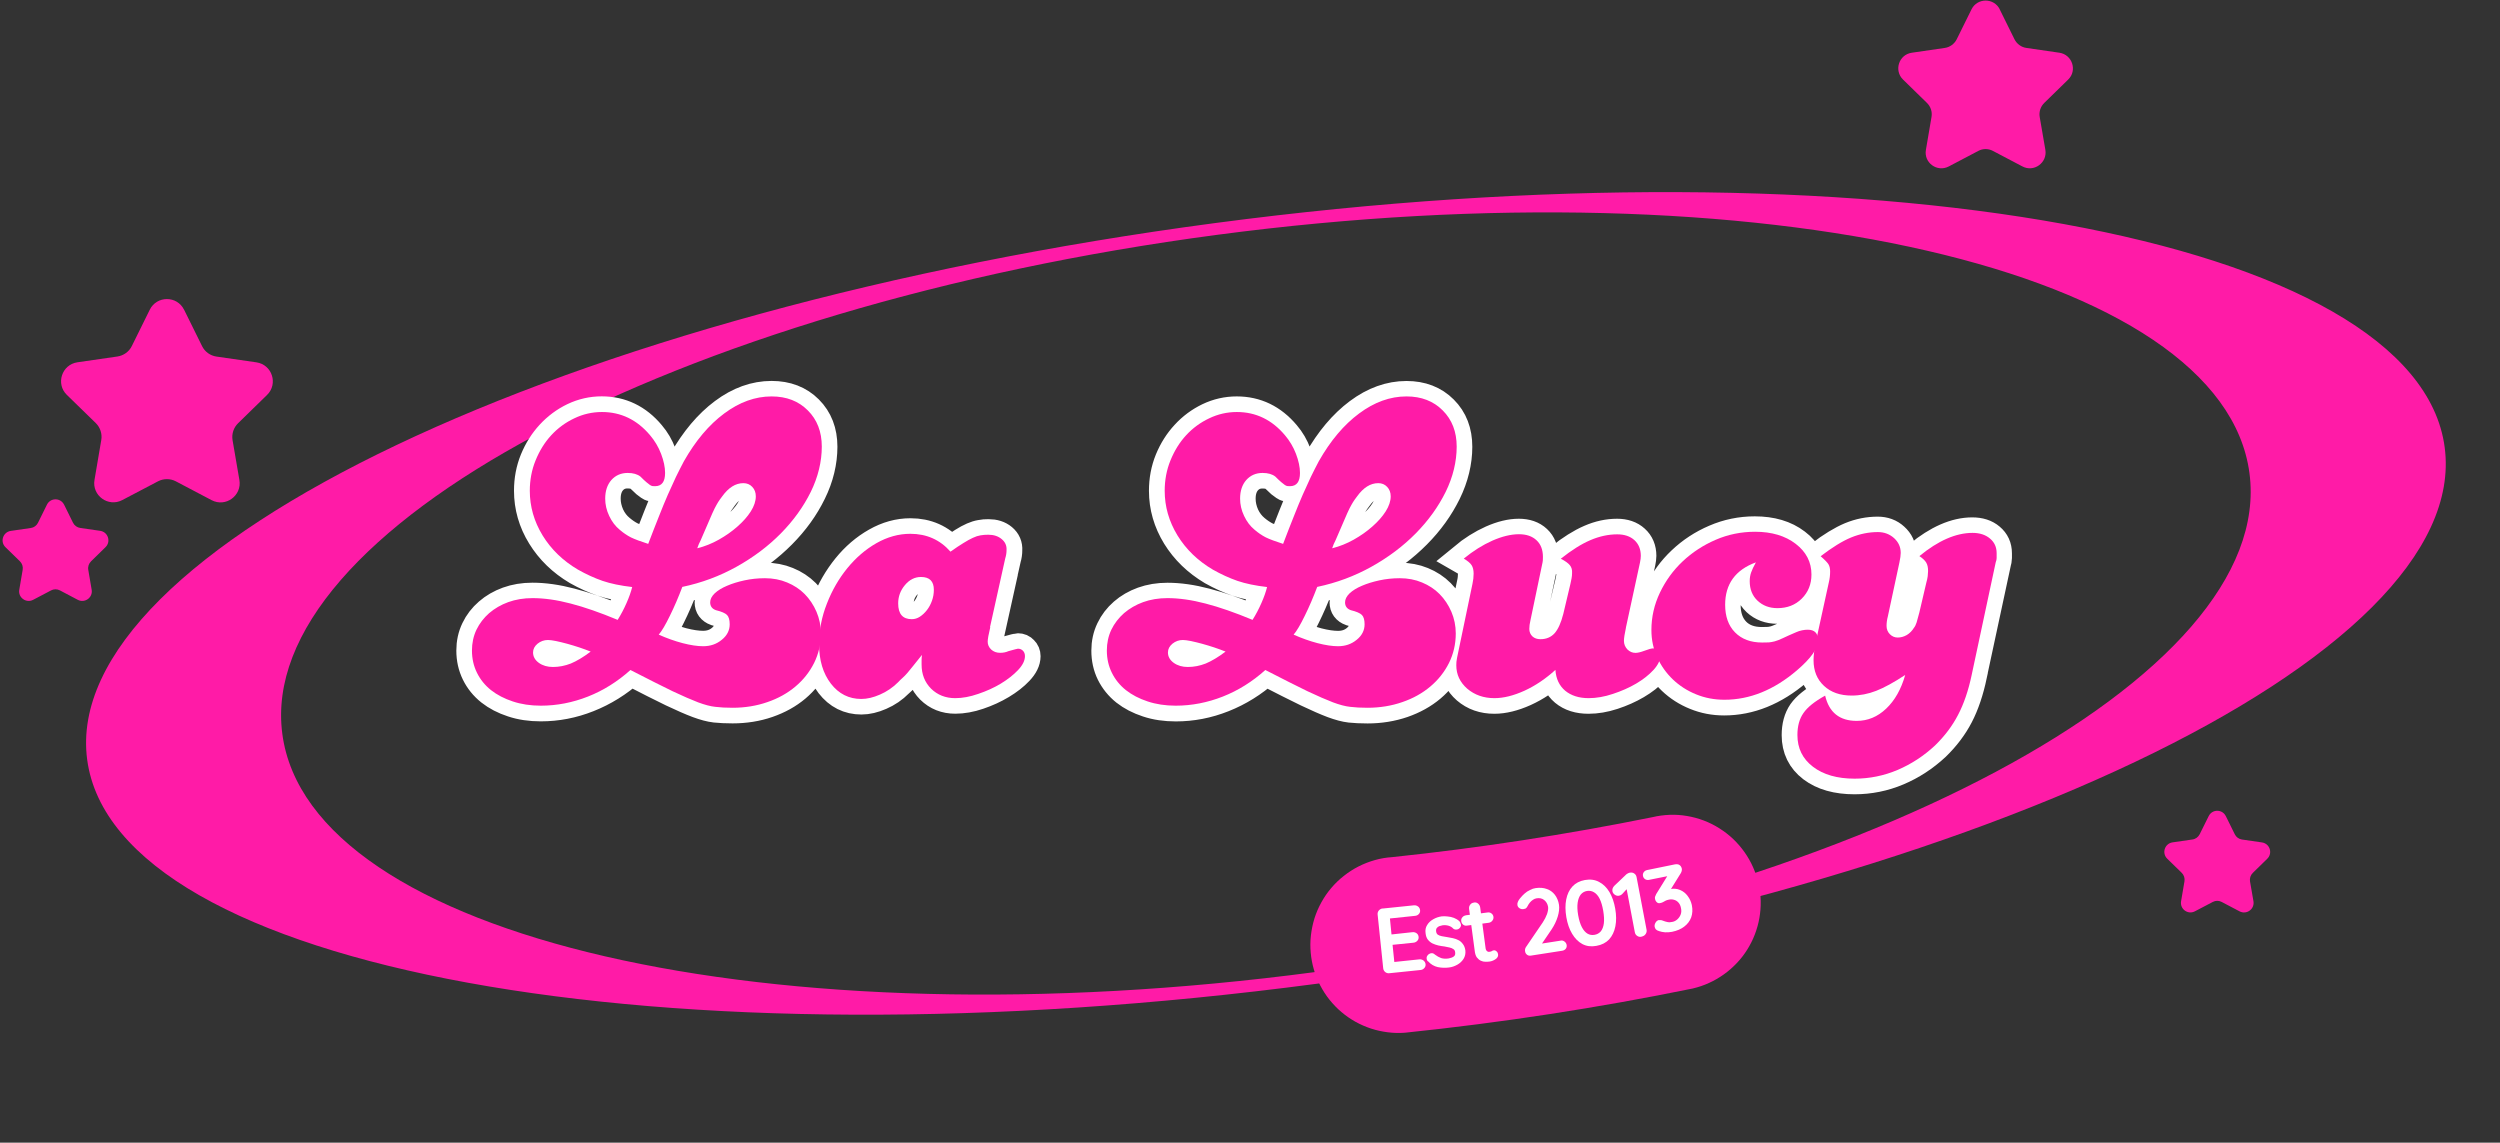
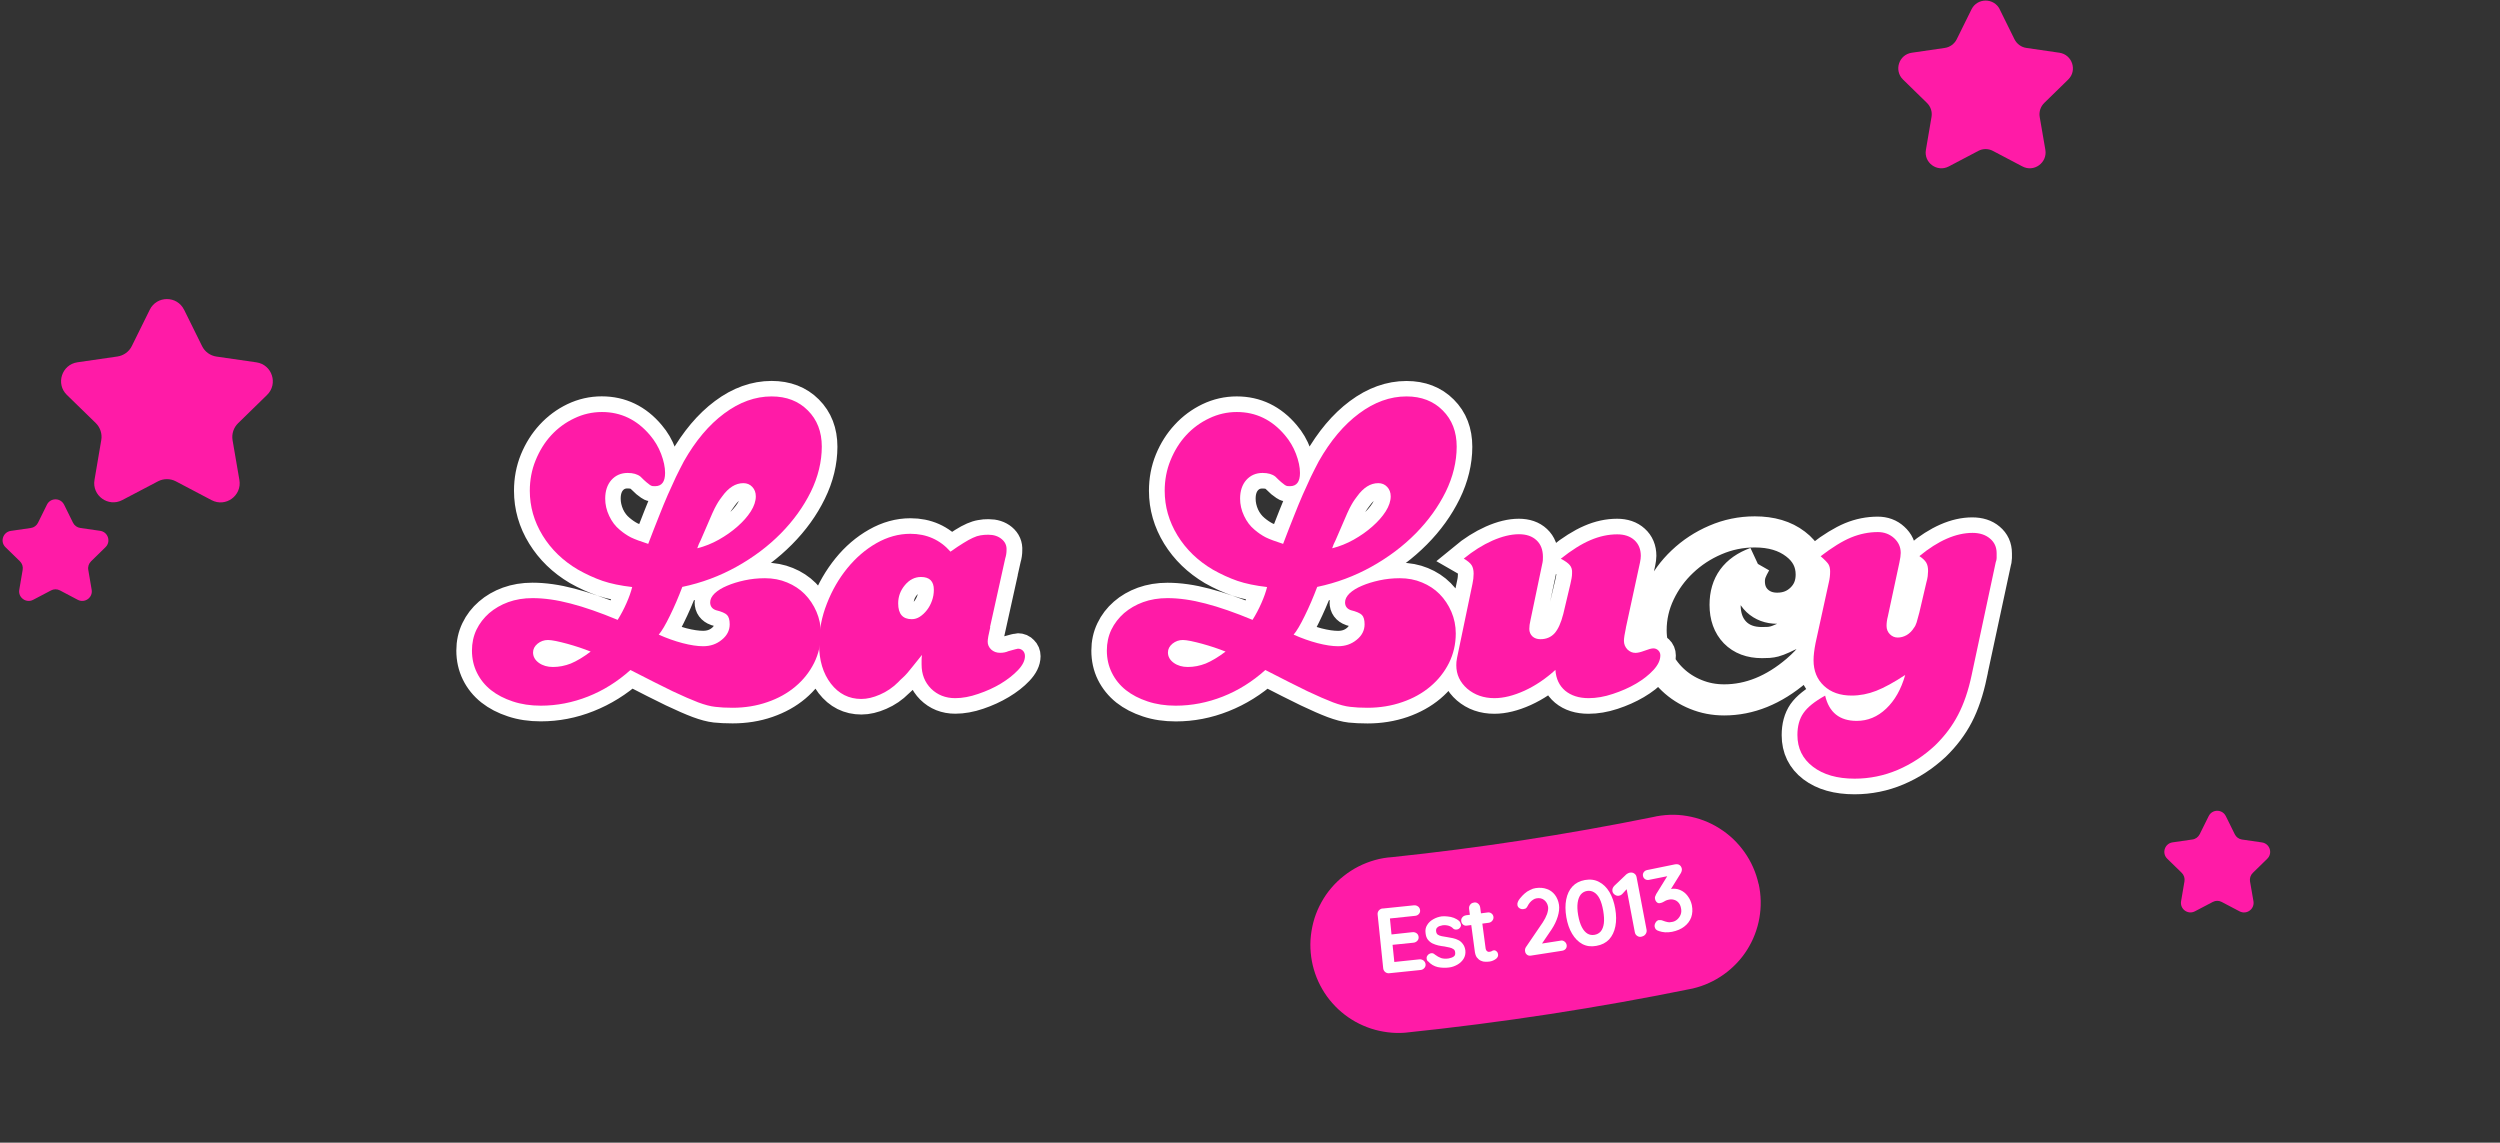
<svg xmlns="http://www.w3.org/2000/svg" viewBox="0 0 405.82 185.49" data-sanitized-data-name="Layer 1" data-name="Layer 1" id="Layer_1">
  <rect x="0" y="0" width="405.82" height="185.49" fill="#333333" stroke="none" />
  <defs>
    <style>
      .cls-1 {
        fill: #fff;
      }

      .cls-2 {
        clip-path: url(#clippath-2);
      }

      .cls-3 {
        stroke: #fff;
        stroke-miterlimit: 5.05;
        stroke-width: 5.05px;
      }

      .cls-3, .cls-4 {
        fill: none;
      }

      .cls-5 {
        clip-path: url(#clippath-6);
      }

      .cls-6 {
        clip-path: url(#clippath-1);
      }

      .cls-7 {
        clip-path: url(#clippath-4);
      }

      .cls-8 {
        clip-path: url(#clippath);
      }

      .cls-9 {
        clip-path: url(#clippath-3);
      }

      .cls-10 {
        fill: #ff1ba7;
      }

      .cls-11 {
        clip-path: url(#clippath-5);
      }
    </style>
    <clipPath id="clippath">
      <rect height="134.67" width="384" y="30.67" x="13.33" class="cls-4" />
    </clipPath>
    <clipPath id="clippath-1">
      <rect transform="translate(-11.11 27.88) rotate(-7.55)" height="125" width="387" y="35.62" x="12.29" class="cls-4" />
    </clipPath>
    <clipPath id="clippath-2">
      <rect transform="translate(-11.11 27.88) rotate(-7.55)" height="125" width="387" y="35.62" x="12.29" class="cls-4" />
    </clipPath>
    <clipPath id="clippath-3">
      <rect height="33.96" width="35.68" y="48" x="9.33" class="cls-4" />
    </clipPath>
    <clipPath id="clippath-4">
      <rect height="17" width="17.97" y="80.74" class="cls-4" />
    </clipPath>
    <clipPath id="clippath-5">
      <rect height="27.6" width="29.33" x="308" class="cls-4" />
    </clipPath>
    <clipPath id="clippath-6">
      <rect height="17" width="18" y="131.33" x="350.89" class="cls-4" />
    </clipPath>
  </defs>
  <g class="cls-8">
    <g class="cls-6">
      <g class="cls-2">
-         <path d="M197.31,36.2C91.64,50.2,9.64,89.22,14.15,123.3s93.85,50.4,199.53,36.4,187.68-53.02,183.16-87.1c-4.52-34.08-93.85-50.4-199.53-36.4Zm16.11,121.6c-88.18,11.69-163.21-5.64-167.59-38.66-4.38-33.03,63.55-69.33,151.73-81.02,88.18-11.68,163.21,5.64,167.59,38.67,4.38,33.03-63.56,69.29-151.74,80.97v.04Z" class="cls-10" />
-       </g>
+         </g>
    </g>
  </g>
  <path d="M105.25,88.26c.63-1.66,1.19-3.14,1.71-4.44,.52-1.3,.99-2.47,1.45-3.5,.45-1.03,.89-1.98,1.31-2.86,.43-.88,.87-1.74,1.32-2.6,1.89-3.32,4.06-5.9,6.53-7.74,2.46-1.84,5.03-2.76,7.68-2.76,2.42,0,4.39,.76,5.89,2.27,1.51,1.51,2.27,3.47,2.27,5.89s-.59,4.92-1.79,7.35c-1.18,2.42-2.8,4.67-4.85,6.73-2.04,2.06-4.43,3.86-7.17,5.39-2.74,1.53-5.68,2.63-8.82,3.29-.64,1.67-1.31,3.23-2.04,4.69-.71,1.46-1.32,2.48-1.81,3.06,1.3,.59,2.59,1.06,3.86,1.4,1.28,.33,2.4,.49,3.34,.49,1.17,0,2.18-.34,3.03-1.04,.85-.7,1.28-1.54,1.28-2.53,0-.72-.15-1.23-.44-1.51-.29-.3-.88-.56-1.78-.78-.62-.23-.94-.66-.94-1.28,0-.49,.24-.97,.74-1.45,.49-.47,1.16-.89,1.99-1.25,.83-.36,1.78-.65,2.83-.87,1.05-.23,2.17-.35,3.34-.35,1.29,0,2.49,.23,3.58,.68,1.11,.45,2.07,1.08,2.88,1.89,.81,.81,1.45,1.77,1.92,2.86,.47,1.1,.71,2.28,.71,3.54,0,1.71-.37,3.31-1.12,4.79-.74,1.48-1.76,2.77-3.04,3.85-1.27,1.07-2.78,1.91-4.54,2.52s-3.64,.91-5.66,.91c-1.07,0-2.01-.05-2.79-.13-.79-.09-1.72-.34-2.8-.74-1.07-.4-2.46-1.01-4.15-1.81-1.68-.81-3.95-1.96-6.82-3.44-2.12,1.89-4.43,3.32-6.93,4.31-2.48,.99-5.03,1.48-7.63,1.48-1.67,0-3.18-.22-4.55-.68-1.38-.45-2.55-1.06-3.54-1.84-.99-.79-1.75-1.73-2.29-2.83-.54-1.1-.81-2.31-.81-3.61,0-1.22,.24-2.34,.74-3.38,.49-1.03,1.18-1.92,2.06-2.68,.88-.77,1.91-1.36,3.09-1.79,1.19-.43,2.51-.65,3.94-.65,1.89,0,3.95,.29,6.19,.88,2.24,.58,4.79,1.46,7.63,2.63,.54-.85,1.02-1.77,1.45-2.73,.43-.96,.73-1.83,.9-2.6-1.89-.22-3.49-.55-4.82-1.01-1.33-.45-2.66-1.06-4.01-1.82-2.43-1.44-4.33-3.29-5.72-5.54-1.4-2.27-2.09-4.69-2.09-7.26,0-1.76,.31-3.4,.94-4.95,.64-1.55,1.49-2.9,2.56-4.06,1.08-1.17,2.32-2.09,3.73-2.77,1.43-.68,2.92-1.02,4.49-1.02,3.1,0,5.71,1.26,7.81,3.77,.77,.9,1.36,1.91,1.78,3.04,.43,1.12,.64,2.15,.64,3.09,0,1.44-.54,2.16-1.61,2.16-.18,0-.32-.01-.44-.03-.11-.02-.23-.08-.36-.17-.13-.09-.32-.23-.57-.43-.24-.21-.57-.52-.97-.92-.49-.41-1.19-.61-2.09-.61-1.07,0-1.95,.39-2.63,1.15-.67,.76-1.01,1.77-1.01,3.03,0,.95,.21,1.87,.62,2.8,.43,.92,1.01,1.67,1.73,2.26,.58,.49,1.18,.9,1.81,1.22,.64,.3,1.58,.66,2.85,1.07Zm7.94,.74c1.21-.31,2.38-.78,3.5-1.4,1.12-.64,2.13-1.34,3.03-2.12,.9-.79,1.62-1.61,2.16-2.46,.54-.86,.81-1.67,.81-2.44,0-.63-.19-1.14-.58-1.55-.37-.41-.85-.6-1.43-.6-1.26,0-2.41,.71-3.44,2.15-.27,.36-.49,.67-.66,.92-.15,.24-.34,.59-.56,1.04-.22,.45-.5,1.07-.84,1.86-.34,.79-.82,1.9-1.45,3.34-.09,.17-.18,.38-.28,.61-.09,.22-.18,.44-.26,.66Zm-17.32,16.78c-.54-.22-1.15-.44-1.83-.66-.67-.23-1.33-.43-1.99-.6-.65-.19-1.25-.34-1.81-.45-.56-.11-1-.16-1.32-.16-.63,0-1.18,.2-1.68,.61-.49,.39-.74,.86-.74,1.4,0,.68,.31,1.24,.94,1.69,.64,.45,1.4,.68,2.3,.68,.98,0,1.95-.19,2.9-.58,.94-.39,2.02-1.03,3.22-1.92Zm64.86-3.96c-.26,1.16-.39,1.94-.39,2.35,0,.49,.18,.92,.56,1.29,.39,.36,.87,.54,1.46,.54,.49,0,.94-.09,1.33-.28,.94-.26,1.46-.4,1.56-.4,.31,0,.57,.11,.79,.35,.23,.22,.35,.5,.35,.85,0,.72-.37,1.48-1.12,2.27-.73,.78-1.67,1.51-2.8,2.19-1.12,.67-2.34,1.23-3.67,1.68-1.32,.45-2.56,.67-3.73,.67-1.57,0-2.87-.52-3.91-1.55-1.03-1.03-1.55-2.33-1.55-3.91v-.69c0-.25,.02-.54,.07-.85-.58,.72-1.06,1.31-1.42,1.76-.35,.45-.66,.83-.94,1.15-.27,.31-.52,.57-.77,.8-.24,.22-.5,.46-.78,.72-.85,.86-1.82,1.52-2.91,1.99-1.07,.47-2.08,.71-3.03,.71-2.02,0-3.67-.83-4.95-2.48-1.27-1.67-1.91-3.8-1.91-6.4,0-2.24,.42-4.44,1.27-6.59,.85-2.16,1.97-4.08,3.34-5.77,1.37-1.69,2.94-3.04,4.72-4.05,1.78-1.01,3.6-1.52,5.49-1.52,2.64,0,4.82,.97,6.53,2.9,.81-.58,1.51-1.05,2.09-1.41,.58-.36,1.1-.65,1.55-.84,.45-.19,.86-.33,1.25-.39,.39-.08,.8-.11,1.25-.11,.9,0,1.63,.23,2.19,.7,.56,.47,.82,1.07,.77,1.8,0,.45-.06,.9-.2,1.34l-2.5,11.19Zm-11.24-8.16c-.99,0-1.85,.44-2.6,1.32-.73,.88-1.1,1.88-1.1,2.99,0,1.71,.74,2.56,2.22,2.56,.45,0,.89-.13,1.32-.39,.43-.28,.81-.64,1.14-1.09,.34-.45,.61-.95,.81-1.51,.21-.57,.31-1.17,.31-1.79,0-1.4-.7-2.09-2.09-2.09Zm58.81-5.39c.62-1.66,1.19-3.14,1.71-4.44,.52-1.3,1-2.47,1.45-3.5,.45-1.03,.89-1.98,1.32-2.86,.43-.88,.86-1.74,1.32-2.6,1.89-3.32,4.06-5.9,6.53-7.74,2.47-1.84,5.03-2.76,7.68-2.76,2.42,0,4.39,.76,5.89,2.27,1.52,1.51,2.27,3.47,2.27,5.89s-.6,4.92-1.79,7.35c-1.19,2.42-2.8,4.67-4.85,6.73-2.04,2.06-4.43,3.86-7.17,5.39-2.74,1.53-5.68,2.63-8.81,3.29-.64,1.67-1.32,3.23-2.04,4.69-.71,1.46-1.31,2.48-1.81,3.06,1.31,.59,2.59,1.06,3.86,1.4,1.28,.33,2.4,.49,3.34,.49,1.17,0,2.18-.34,3.03-1.04,.85-.7,1.28-1.54,1.28-2.53,0-.72-.15-1.23-.44-1.51-.29-.3-.87-.56-1.78-.78-.62-.23-.94-.66-.94-1.28,0-.49,.25-.97,.74-1.45,.49-.47,1.16-.89,1.99-1.25,.83-.36,1.78-.65,2.83-.87,1.06-.23,2.17-.35,3.34-.35,1.3,0,2.49,.23,3.59,.68,1.1,.45,2.07,1.08,2.87,1.89,.81,.81,1.45,1.77,1.93,2.86,.47,1.1,.71,2.28,.71,3.54,0,1.71-.37,3.31-1.12,4.79-.74,1.48-1.76,2.77-3.04,3.85-1.27,1.07-2.79,1.91-4.54,2.52-1.76,.6-3.64,.91-5.66,.91-1.07,0-2.01-.05-2.8-.13-.79-.09-1.72-.34-2.8-.74-1.07-.4-2.45-1.01-4.14-1.81-1.68-.81-3.95-1.96-6.83-3.44-2.11,1.89-4.42,3.32-6.92,4.31-2.49,.99-5.03,1.48-7.63,1.48-1.67,0-3.19-.22-4.56-.68-1.37-.45-2.55-1.06-3.54-1.84-.98-.79-1.74-1.73-2.29-2.83-.54-1.1-.8-2.31-.8-3.61,0-1.22,.24-2.34,.74-3.38,.49-1.03,1.18-1.92,2.05-2.68,.88-.77,1.91-1.36,3.09-1.79,1.2-.43,2.51-.65,3.95-.65,1.89,0,3.95,.29,6.18,.88,2.25,.58,4.79,1.46,7.63,2.63,.54-.85,1.02-1.77,1.45-2.73,.43-.96,.73-1.83,.91-2.6-1.89-.22-3.49-.55-4.82-1.01-1.33-.45-2.67-1.06-4.02-1.82-2.42-1.44-4.33-3.29-5.72-5.54-1.39-2.27-2.09-4.69-2.09-7.26,0-1.76,.31-3.4,.94-4.95,.64-1.55,1.49-2.9,2.57-4.06,1.07-1.17,2.32-2.09,3.73-2.77,1.42-.68,2.92-1.02,4.49-1.02,3.1,0,5.7,1.26,7.81,3.77,.77,.9,1.36,1.91,1.78,3.04,.43,1.12,.64,2.15,.64,3.09,0,1.44-.54,2.16-1.61,2.16-.17,0-.32-.01-.44-.03-.11-.02-.23-.08-.36-.17-.14-.09-.33-.23-.58-.43-.24-.21-.56-.52-.97-.92-.49-.41-1.19-.61-2.09-.61-1.08,0-1.95,.39-2.63,1.15-.67,.76-1.01,1.77-1.01,3.03,0,.95,.21,1.87,.62,2.8,.43,.92,1.01,1.67,1.72,2.26,.58,.49,1.19,.9,1.81,1.22,.64,.3,1.58,.66,2.84,1.07Zm7.94,.74c1.22-.31,2.39-.78,3.51-1.4,1.11-.64,2.13-1.34,3.03-2.12,.9-.79,1.61-1.61,2.15-2.46,.54-.86,.81-1.67,.81-2.44,0-.63-.19-1.14-.57-1.55-.37-.41-.85-.6-1.43-.6-1.26,0-2.41,.71-3.44,2.15-.28,.36-.49,.67-.66,.92-.16,.24-.34,.59-.56,1.04-.22,.45-.49,1.07-.84,1.86-.34,.79-.82,1.9-1.45,3.34-.08,.17-.18,.38-.28,.61-.09,.22-.18,.44-.27,.66Zm-17.32,16.78c-.54-.22-1.15-.44-1.82-.66-.67-.23-1.33-.43-1.99-.6-.65-.19-1.25-.34-1.81-.45-.56-.11-.99-.16-1.31-.16-.62,0-1.19,.2-1.68,.61-.49,.39-.74,.86-.74,1.4,0,.68,.31,1.24,.93,1.69,.64,.45,1.41,.68,2.31,.68,.98,0,1.95-.19,2.89-.58,.94-.39,2.02-1.03,3.22-1.92Zm65-3.9c-.22,1.03-.33,1.75-.33,2.16,0,.54,.19,1,.58,1.38,.38,.39,.82,.58,1.31,.58,.35,0,.82-.11,1.42-.35,.67-.26,1.16-.39,1.48-.39s.57,.11,.79,.33c.23,.22,.34,.48,.34,.8,0,.77-.37,1.56-1.12,2.37-.73,.8-1.68,1.54-2.83,2.22-1.14,.67-2.4,1.23-3.77,1.68-1.37,.45-2.68,.67-3.93,.67-1.58,0-2.85-.4-3.81-1.2-.97-.81-1.49-1.93-1.58-3.37-1.57,1.44-3.24,2.56-5.02,3.37-1.78,.8-3.4,1.2-4.88,1.2-1.76,0-3.23-.52-4.43-1.55-1.18-1.03-1.78-2.29-1.78-3.78,0-.18,.01-.36,.04-.56,.02-.21,.05-.42,.09-.65l2.5-11.98c.14-.59,.2-1.16,.2-1.7,0-.58-.11-1.04-.34-1.36-.22-.34-.64-.69-1.27-1.05,1.52-1.26,3.07-2.23,4.64-2.93,1.58-.7,3.02-1.05,4.33-1.05,1.2,0,2.15,.33,2.84,.98,.7,.65,1.05,1.55,1.05,2.71,0,.45-.02,.75-.06,.89l-1.96,9.36c-.13,.54-.2,1.01-.2,1.41,0,.49,.17,.9,.51,1.22,.34,.31,.78,.46,1.31,.46,.94,0,1.71-.32,2.29-.97,.58-.65,1.05-1.69,1.42-3.12l1.15-4.85c.09-.36,.15-.68,.2-.94,.04-.28,.06-.55,.06-.82,.05-.54-.07-.97-.34-1.3-.26-.34-.76-.69-1.48-1.05,1.76-1.39,3.36-2.4,4.82-3.03,1.46-.64,2.91-.95,4.34-.95,1.17,0,2.1,.32,2.79,.95,.7,.63,1.06,1.47,1.06,2.55,0,.27-.05,.64-.14,1.08l-2.3,10.57Zm21.09-10.57c-3.32,1.21-4.98,3.49-4.98,6.86,0,1.89,.54,3.38,1.61,4.49,1.07,1.09,2.53,1.64,4.37,1.64,.45,0,.82-.01,1.11-.03,.3-.02,.61-.08,.94-.16,.34-.09,.77-.26,1.29-.49,.51-.26,1.24-.58,2.18-.99,.32-.13,.65-.23,.97-.29,.34-.08,.65-.12,.92-.12,1.11,0,1.68,.59,1.68,1.76,0,1.25-1.15,2.87-3.44,4.85-3.73,3.18-7.66,4.77-11.78,4.77-1.63,0-3.15-.29-4.59-.88-1.44-.58-2.7-1.39-3.78-2.42-1.08-1.03-1.93-2.23-2.55-3.6-.63-1.37-.94-2.84-.94-4.42,0-2.1,.46-4.12,1.38-6.05,.92-1.93,2.16-3.63,3.7-5.08,1.55-1.47,3.33-2.64,5.34-3.5,2.03-.88,4.17-1.32,6.42-1.32,2.68,0,4.88,.65,6.59,1.96,1.71,1.29,2.56,2.95,2.56,4.97,0,1.58-.53,2.88-1.59,3.91-1.05,1.03-2.36,1.55-3.93,1.55-1.3,0-2.38-.4-3.24-1.2-.85-.81-1.28-1.87-1.28-3.17,0-.49,.08-.96,.23-1.42,.17-.45,.43-.98,.79-1.61Zm35.02,18.26c-.54,2.55-1.27,4.72-2.19,6.49-.92,1.78-2.17,3.43-3.73,4.95-1.84,1.71-3.87,3.04-6.1,3.98-2.22,.94-4.55,1.41-6.97,1.41-2.83,0-5.09-.64-6.78-1.92-1.68-1.28-2.52-3-2.52-5.15,0-1.44,.32-2.64,.97-3.59,.66-.94,1.84-1.89,3.54-2.83,.64,2.74,2.35,4.11,5.13,4.11,1.79,0,3.38-.66,4.77-1.99,1.39-1.31,2.43-3.14,3.11-5.47-1.84,1.2-3.42,2.07-4.72,2.58-1.31,.52-2.64,.77-3.98,.77-1.89,0-3.39-.53-4.51-1.58-1.11-1.05-1.68-2.43-1.68-4.15,0-.76,.11-1.7,.33-2.83l2.16-9.83c.13-.58,.2-1.16,.2-1.74,0-.49-.09-.89-.27-1.18-.17-.3-.6-.73-1.28-1.32,1.89-1.44,3.54-2.44,4.95-3.03,1.41-.58,2.86-.87,4.35-.87,1.03,0,1.91,.32,2.61,.97,.72,.65,1.09,1.44,1.09,2.39,0,.36-.07,.88-.2,1.56l-1.89,8.75c-.14,.54-.2,1.05-.2,1.55,0,.55,.18,1,.53,1.36,.36,.35,.79,.53,1.28,.53s.98-.14,1.45-.4c.47-.28,.86-.66,1.18-1.15,.18-.23,.32-.52,.43-.87,.12-.36,.27-.91,.45-1.63l1.15-4.92c.09-.31,.15-.63,.2-.97,.04-.34,.06-.62,.06-.84,0-.59-.1-1.06-.31-1.39-.2-.34-.56-.69-1.1-1.05,3.06-2.51,5.93-3.77,8.61-3.77,1.18,0,2.12,.3,2.83,.91,.72,.6,1.09,1.4,1.09,2.4v.77c0,.2-.05,.43-.13,.71l-3.92,18.26Z" class="cls-3" />
  <path d="M105.23,88.27c.64-1.67,1.21-3.15,1.73-4.44,.51-1.3,.99-2.47,1.44-3.5,.46-1.04,.9-2,1.31-2.88,.43-.88,.86-1.73,1.31-2.58,1.89-3.33,4.07-5.92,6.54-7.75,2.47-1.84,5.03-2.77,7.69-2.77,2.42,0,4.38,.76,5.88,2.27,1.51,1.5,2.27,3.46,2.27,5.88s-.6,4.93-1.79,7.35c-1.2,2.42-2.81,4.66-4.85,6.73-2.04,2.07-4.43,3.87-7.17,5.4-2.74,1.53-5.68,2.63-8.83,3.29-.63,1.67-1.3,3.23-2.02,4.69-.71,1.46-1.31,2.48-1.81,3.06,1.3,.58,2.59,1.04,3.88,1.38,1.28,.33,2.39,.5,3.33,.5,1.17,0,2.17-.34,3.02-1.04,.86-.69,1.29-1.53,1.29-2.52,0-.72-.15-1.23-.44-1.52s-.89-.55-1.79-.77c-.63-.22-.94-.65-.94-1.27,0-.5,.24-.98,.73-1.46,.5-.47,1.17-.88,2-1.23,.83-.36,1.78-.65,2.83-.88,1.05-.23,2.17-.35,3.33-.35,1.3,0,2.51,.23,3.6,.69,1.09,.45,2.05,1.07,2.85,1.88,.8,.81,1.44,1.77,1.92,2.88,.47,1.1,.71,2.27,.71,3.52,0,1.71-.37,3.31-1.1,4.79-.74,1.47-1.75,2.75-3.04,3.83-1.28,1.08-2.79,1.92-4.54,2.52-1.75,.61-3.64,.92-5.65,.92-1.08,0-2.02-.05-2.81-.15-.78-.08-1.71-.33-2.79-.73-1.07-.41-2.45-1.01-4.15-1.81-1.68-.82-3.96-1.96-6.83-3.44-2.11,1.89-4.41,3.33-6.9,4.31-2.49,.98-5.04,1.48-7.65,1.48-1.67,0-3.19-.23-4.56-.69-1.36-.45-2.54-1.06-3.52-1.83-.99-.79-1.75-1.73-2.29-2.83-.54-1.09-.81-2.3-.81-3.6,0-1.22,.24-2.34,.73-3.38,.5-1.03,1.19-1.92,2.06-2.69,.89-.76,1.92-1.36,3.1-1.79,1.19-.43,2.51-.65,3.94-.65,1.89,0,3.95,.29,6.19,.88,2.25,.58,4.79,1.47,7.63,2.65,.54-.86,1.02-1.77,1.44-2.73,.43-.97,.73-1.84,.92-2.6-1.89-.22-3.49-.55-4.81-1-1.32-.46-2.66-1.07-4-1.83-2.43-1.43-4.34-3.28-5.73-5.54-1.39-2.28-2.08-4.69-2.08-7.25,0-1.75,.31-3.4,.94-4.94,.63-1.55,1.47-2.92,2.54-4.08,1.08-1.17,2.33-2.08,3.75-2.75,1.42-.68,2.91-1.02,4.48-1.02,3.09,0,5.7,1.26,7.81,3.77,.76,.89,1.36,1.9,1.79,3.02,.43,1.13,.65,2.16,.65,3.1,0,1.43-.54,2.15-1.63,2.15-.18,0-.33,0-.44-.02-.11-.03-.24-.08-.38-.17-.13-.09-.31-.24-.56-.44-.25-.21-.58-.51-.98-.92-.5-.4-1.2-.6-2.08-.6-1.08,0-1.97,.39-2.65,1.15-.67,.77-1,1.77-1,3.02,0,.95,.21,1.89,.65,2.81,.43,.92,1,1.67,1.71,2.25,.58,.5,1.19,.91,1.81,1.23,.64,.31,1.58,.66,2.83,1.06Zm7.96,.73c1.21-.3,2.38-.77,3.5-1.4,1.13-.64,2.13-1.34,3.02-2.13,.9-.79,1.63-1.61,2.17-2.46,.54-.86,.81-1.67,.81-2.44,0-.63-.2-1.14-.58-1.54-.38-.4-.85-.6-1.44-.6-1.27,0-2.41,.72-3.44,2.15-.28,.36-.49,.67-.65,.92-.16,.25-.35,.6-.58,1.04-.22,.45-.5,1.06-.83,1.85s-.81,1.91-1.44,3.33c-.1,.18-.2,.39-.29,.6-.08,.22-.17,.45-.25,.67Zm-17.31,16.77c-.54-.22-1.16-.44-1.83-.67-.67-.22-1.33-.42-1.98-.6-.66-.18-1.26-.32-1.81-.44-.56-.11-.99-.17-1.31-.17-.63,0-1.19,.2-1.69,.6-.49,.41-.73,.88-.73,1.42,0,.67,.31,1.23,.94,1.69,.63,.45,1.39,.67,2.29,.67,.98,0,1.95-.19,2.9-.56,.94-.39,2.02-1.03,3.23-1.94Z" class="cls-10" />
  <path d="M160.75,101.81c-.28,1.17-.42,1.95-.42,2.35,0,.49,.19,.91,.56,1.27,.39,.36,.88,.54,1.46,.54,.5,0,.95-.09,1.35-.27,.94-.26,1.46-.4,1.54-.4,.32,0,.59,.11,.81,.33,.22,.22,.33,.52,.33,.88,0,.72-.38,1.48-1.13,2.27-.74,.78-1.67,1.51-2.79,2.19-1.11,.67-2.33,1.22-3.67,1.67-1.32,.46-2.56,.69-3.73,.69-1.57,0-2.88-.52-3.92-1.54-1.03-1.04-1.54-2.34-1.54-3.92v-.71c0-.25,.02-.53,.06-.85-.58,.72-1.06,1.31-1.42,1.77-.35,.45-.66,.83-.94,1.15-.27,.31-.52,.57-.77,.79-.25,.22-.51,.47-.77,.75-.86,.85-1.83,1.51-2.92,1.98-1.07,.47-2.08,.71-3.02,.71-2.02,0-3.66-.83-4.94-2.48-1.28-1.67-1.92-3.8-1.92-6.42,0-2.23,.42-4.43,1.27-6.58,.84-2.17,1.96-4.09,3.33-5.77,1.38-1.68,2.94-3.03,4.71-4.04,1.78-1.01,3.61-1.52,5.5-1.52,2.65,0,4.82,.97,6.52,2.9,.82-.58,1.52-1.05,2.1-1.4,.58-.36,1.09-.65,1.54-.85,.44-.21,.85-.34,1.23-.4,.39-.07,.81-.1,1.27-.1,.89,0,1.61,.24,2.17,.71,.57,.47,.83,1.06,.79,1.77,0,.46-.07,.91-.21,1.35l-2.48,11.19Zm-11.25-8.15c-1,0-1.87,.44-2.6,1.31-.74,.88-1.1,1.87-1.1,2.98,0,1.71,.73,2.56,2.21,2.56,.46,0,.9-.13,1.31-.4,.43-.28,.81-.64,1.15-1.08,.34-.44,.61-.94,.81-1.5,.21-.57,.31-1.17,.31-1.79,0-1.39-.7-2.08-2.08-2.08Z" class="cls-10" />
  <path d="M208.29,88.27c.64-1.67,1.21-3.15,1.73-4.44,.51-1.3,.99-2.47,1.44-3.5,.46-1.04,.9-2,1.31-2.88,.43-.88,.86-1.73,1.31-2.58,1.89-3.33,4.07-5.92,6.54-7.75,2.47-1.84,5.03-2.77,7.69-2.77,2.42,0,4.38,.76,5.88,2.27,1.51,1.5,2.27,3.46,2.27,5.88s-.6,4.93-1.79,7.35c-1.2,2.42-2.81,4.66-4.85,6.73-2.04,2.07-4.43,3.87-7.17,5.4-2.74,1.53-5.68,2.63-8.83,3.29-.63,1.67-1.3,3.23-2.02,4.69-.71,1.46-1.31,2.48-1.81,3.06,1.3,.58,2.59,1.04,3.88,1.38,1.28,.33,2.39,.5,3.33,.5,1.17,0,2.17-.34,3.02-1.04,.86-.69,1.29-1.53,1.29-2.52,0-.72-.15-1.23-.44-1.52s-.89-.55-1.79-.77c-.63-.22-.94-.65-.94-1.27,0-.5,.24-.98,.73-1.46,.5-.47,1.17-.88,2-1.23,.83-.36,1.78-.65,2.83-.88,1.05-.23,2.17-.35,3.33-.35,1.3,0,2.51,.23,3.6,.69,1.09,.45,2.05,1.07,2.85,1.88,.8,.81,1.44,1.77,1.92,2.88,.47,1.1,.71,2.27,.71,3.52,0,1.71-.37,3.31-1.1,4.79-.74,1.47-1.75,2.75-3.04,3.83-1.28,1.08-2.79,1.92-4.54,2.52-1.75,.61-3.64,.92-5.65,.92-1.08,0-2.02-.05-2.81-.15-.78-.08-1.71-.33-2.79-.73-1.07-.41-2.45-1.01-4.15-1.81-1.68-.82-3.96-1.96-6.83-3.44-2.11,1.89-4.41,3.33-6.9,4.31-2.49,.98-5.04,1.48-7.65,1.48-1.67,0-3.19-.23-4.56-.69-1.36-.45-2.54-1.06-3.52-1.83-.99-.79-1.75-1.73-2.29-2.83-.54-1.09-.81-2.3-.81-3.6,0-1.22,.24-2.34,.73-3.38,.5-1.03,1.19-1.92,2.06-2.69,.89-.76,1.92-1.36,3.1-1.79,1.19-.43,2.51-.65,3.94-.65,1.89,0,3.95,.29,6.19,.88,2.25,.58,4.79,1.47,7.63,2.65,.54-.86,1.02-1.77,1.44-2.73,.43-.97,.73-1.84,.92-2.6-1.89-.22-3.49-.55-4.81-1-1.32-.46-2.66-1.07-4-1.83-2.43-1.43-4.34-3.28-5.73-5.54-1.39-2.28-2.08-4.69-2.08-7.25,0-1.75,.31-3.4,.94-4.94,.63-1.55,1.47-2.92,2.54-4.08,1.08-1.17,2.33-2.08,3.75-2.75,1.42-.68,2.91-1.02,4.48-1.02,3.09,0,5.7,1.26,7.81,3.77,.76,.89,1.36,1.9,1.79,3.02,.43,1.13,.65,2.16,.65,3.1,0,1.43-.54,2.15-1.63,2.15-.18,0-.33,0-.44-.02-.11-.03-.24-.08-.38-.17-.13-.09-.31-.24-.56-.44-.25-.21-.58-.51-.98-.92-.5-.4-1.2-.6-2.08-.6-1.08,0-1.97,.39-2.65,1.15-.67,.77-1,1.77-1,3.02,0,.95,.21,1.89,.65,2.81,.43,.92,1,1.67,1.71,2.25,.58,.5,1.19,.91,1.81,1.23,.64,.31,1.58,.66,2.83,1.06Zm7.96,.73c1.21-.3,2.38-.77,3.5-1.4,1.13-.64,2.13-1.34,3.02-2.13,.9-.79,1.63-1.61,2.17-2.46,.54-.86,.81-1.67,.81-2.44,0-.63-.2-1.14-.58-1.54-.38-.4-.85-.6-1.44-.6-1.27,0-2.41,.72-3.44,2.15-.28,.36-.49,.67-.65,.92-.16,.25-.35,.6-.58,1.04-.22,.45-.5,1.06-.83,1.85s-.81,1.91-1.44,3.33c-.1,.18-.2,.39-.29,.6-.08,.22-.17,.45-.25,.67Zm-17.31,16.77c-.54-.22-1.16-.44-1.83-.67-.67-.22-1.33-.42-1.98-.6-.66-.18-1.26-.32-1.81-.44-.56-.11-.99-.17-1.31-.17-.63,0-1.19,.2-1.69,.6-.49,.41-.73,.88-.73,1.42,0,.67,.31,1.23,.94,1.69,.63,.45,1.39,.67,2.29,.67,.98,0,1.95-.19,2.9-.56,.94-.39,2.02-1.03,3.23-1.94Z" class="cls-10" />
  <path d="M263.94,101.87c-.22,1.03-.33,1.74-.33,2.15,0,.54,.19,1.01,.56,1.4,.39,.38,.82,.56,1.31,.56,.36,0,.83-.11,1.42-.33,.68-.26,1.17-.4,1.48-.4s.59,.11,.81,.33c.22,.22,.33,.49,.33,.81,0,.77-.37,1.55-1.1,2.35-.74,.81-1.68,1.55-2.83,2.23-1.14,.67-2.4,1.22-3.77,1.67-1.36,.46-2.68,.69-3.94,.69-1.57,0-2.84-.41-3.81-1.21-.96-.82-1.49-1.94-1.58-3.38-1.57,1.43-3.24,2.56-5.02,3.38-1.77,.8-3.39,1.21-4.88,1.21-1.75,0-3.22-.52-4.42-1.54-1.18-1.04-1.77-2.3-1.77-3.79,0-.18,0-.36,.02-.56,.03-.21,.06-.42,.1-.65l2.5-12c.13-.58,.19-1.14,.19-1.67,0-.58-.11-1.04-.33-1.38-.22-.34-.65-.7-1.27-1.06,1.53-1.25,3.07-2.22,4.65-2.92,1.57-.69,3.01-1.04,4.31-1.04,1.21,0,2.16,.33,2.85,.98,.69,.64,1.04,1.54,1.04,2.71,0,.46-.02,.75-.06,.88l-1.96,9.38c-.13,.54-.19,1.02-.19,1.42,0,.49,.17,.89,.5,1.21,.33,.31,.77,.46,1.31,.46,.94,0,1.71-.32,2.29-.96,.58-.65,1.05-1.7,1.42-3.15l1.15-4.85c.08-.34,.15-.65,.19-.92,.05-.28,.08-.55,.08-.83,.04-.53-.08-.96-.35-1.29-.27-.34-.76-.7-1.48-1.06,1.75-1.39,3.35-2.4,4.81-3.02,1.47-.63,2.92-.94,4.35-.94,1.17,0,2.09,.31,2.79,.94,.69,.63,1.04,1.48,1.04,2.56,0,.27-.04,.62-.13,1.06l-2.29,10.58Z" class="cls-10" />
-   <path d="M285.02,91.29c-3.32,1.22-4.98,3.52-4.98,6.88,0,1.89,.53,3.39,1.6,4.48,1.08,1.1,2.55,1.65,4.4,1.65,.44,0,.81,0,1.1-.02,.29-.03,.6-.08,.94-.17,.34-.09,.78-.26,1.29-.5,.51-.25,1.24-.57,2.19-.98,.3-.14,.63-.24,.96-.31,.34-.07,.65-.1,.92-.1,1.13,0,1.69,.58,1.69,1.75,0,1.27-1.15,2.89-3.44,4.85-3.72,3.18-7.65,4.77-11.77,4.77-1.63,0-3.16-.29-4.6-.88-1.43-.58-2.69-1.39-3.77-2.42-1.07-1.03-1.92-2.22-2.54-3.58-.63-1.38-.94-2.85-.94-4.44,0-2.11,.46-4.13,1.38-6.06,.92-1.93,2.15-3.63,3.69-5.08,1.55-1.46,3.34-2.63,5.35-3.5,2.03-.88,4.17-1.31,6.42-1.31,2.69,0,4.89,.66,6.58,1.96,1.71,1.31,2.56,2.97,2.56,4.98,0,1.57-.53,2.88-1.58,3.92-1.04,1.03-2.35,1.54-3.94,1.54-1.29,0-2.37-.4-3.23-1.21-.85-.8-1.27-1.86-1.27-3.17,0-.5,.07-.97,.23-1.42,.15-.44,.41-.98,.77-1.63Z" class="cls-10" />
  <path d="M320.06,109.56c-.54,2.56-1.28,4.71-2.21,6.48-.92,1.78-2.16,3.43-3.73,4.96-1.83,1.71-3.86,3.03-6.08,3.98-2.22,.94-4.55,1.42-6.98,1.42-2.83,0-5.09-.65-6.77-1.94-1.68-1.28-2.52-2.99-2.52-5.15,0-1.43,.32-2.62,.98-3.56,.65-.95,1.82-1.89,3.52-2.83,.64,2.73,2.34,4.1,5.13,4.1,1.79,0,3.38-.66,4.77-1.98,1.4-1.32,2.44-3.15,3.1-5.48-1.83,1.21-3.41,2.07-4.71,2.58-1.31,.51-2.64,.77-3.98,.77-1.88,0-3.38-.53-4.5-1.58-1.13-1.05-1.69-2.44-1.69-4.15,0-.76,.11-1.7,.33-2.81l2.15-9.83c.14-.58,.21-1.17,.21-1.77,0-.48-.09-.88-.27-1.17-.18-.29-.6-.73-1.27-1.31,1.89-1.44,3.53-2.46,4.94-3.04,1.42-.58,2.86-.88,4.35-.88,1.03,0,1.9,.33,2.63,.98,.72,.66,1.08,1.45,1.08,2.4,0,.36-.07,.88-.21,1.54l-1.88,8.77c-.14,.53-.21,1.04-.21,1.54,0,.54,.18,.99,.54,1.35,.36,.36,.78,.54,1.27,.54s.98-.13,1.46-.4c.47-.28,.86-.67,1.17-1.17,.18-.22,.32-.51,.44-.88,.11-.36,.26-.9,.44-1.6l1.15-4.92c.09-.32,.17-.65,.21-.98,.04-.34,.06-.63,.06-.85,0-.58-.1-1.04-.31-1.38-.2-.33-.56-.68-1.1-1.04,3.05-2.51,5.93-3.77,8.63-3.77,1.17,0,2.11,.31,2.83,.92,.72,.6,1.08,1.39,1.08,2.38v.79c0,.2-.05,.43-.15,.69l-3.9,18.27Z" class="cls-10" />
  <path d="M285.48,143.48c.2,.91,.31,1.83,.33,2.76,.02,.93-.05,1.85-.21,2.77-.16,.92-.41,1.81-.74,2.67-.33,.87-.75,1.7-1.24,2.48s-1.06,1.52-1.7,2.19-1.33,1.28-2.09,1.82-1.56,1.01-2.41,1.39c-.84,.39-1.72,.68-2.63,.9-15.46,3.16-31.04,5.55-46.73,7.18-.93,.07-1.85,.05-2.78-.07s-1.82-.31-2.71-.6c-.88-.29-1.73-.66-2.54-1.11-.81-.45-1.57-.98-2.28-1.58-.71-.6-1.35-1.27-1.93-1.99s-1.08-1.51-1.51-2.33c-.43-.83-.77-1.68-1.03-2.58-.26-.89-.43-1.8-.51-2.72-.09-.94-.08-1.89,.03-2.83s.3-1.86,.58-2.77c.29-.9,.66-1.77,1.12-2.59,.46-.83,.99-1.61,1.61-2.33,.61-.72,1.29-1.38,2.04-1.96,.74-.59,1.54-1.1,2.38-1.53,.85-.43,1.72-.77,2.64-1.03,.91-.26,1.84-.42,2.79-.48,14.19-1.49,28.29-3.66,42.28-6.49,.92-.22,1.85-.34,2.8-.38s1.89,.03,2.82,.19c.94,.16,1.84,.4,2.73,.74s1.73,.76,2.53,1.27,1.55,1.08,2.23,1.73,1.3,1.37,1.85,2.15c.54,.77,1.01,1.59,1.39,2.46,.38,.86,.67,1.76,.88,2.69Z" class="cls-10" />
  <path d="M224.46,147.48l5.04-.52c.26-.03,.49,.04,.69,.19,.19,.14,.3,.34,.33,.6,.03,.24-.04,.45-.21,.63-.16,.17-.36,.27-.63,.29l-4.21,.44,.13-.27,.29,2.94-.13-.08,3.5-.38c.26-.03,.49,.03,.69,.17,.19,.14,.3,.33,.33,.58,.03,.25-.04,.47-.21,.65-.17,.18-.39,.29-.65,.31l-3.46,.35,.08-.13,.31,3.02-.15-.1,4.19-.44c.26-.03,.49,.04,.69,.19,.19,.16,.3,.35,.33,.58,.03,.25-.04,.47-.21,.65-.16,.18-.36,.29-.63,.31l-5.04,.52c-.24,.03-.46-.03-.67-.19-.2-.17-.31-.38-.33-.65l-.9-8.67c-.03-.25,.03-.47,.19-.67,.17-.19,.36-.3,.6-.33Z" class="cls-1" />
  <path d="M231.79,156.05c-.13-.11-.2-.28-.21-.5-.02-.22,.09-.43,.31-.63,.17-.13,.33-.19,.5-.19,.18-.01,.36,.06,.54,.23,.33,.25,.67,.44,1,.56,.34,.11,.76,.14,1.25,.06,.14-.03,.29-.07,.46-.13,.18-.05,.32-.15,.44-.27,.13-.14,.17-.34,.13-.6-.02-.22-.1-.39-.27-.5-.17-.13-.38-.21-.63-.27-.25-.05-.53-.11-.83-.17-.33-.04-.68-.09-1.02-.17-.33-.08-.65-.19-.94-.33-.28-.14-.52-.34-.73-.6-.21-.26-.33-.61-.38-1.06-.07-.5,.01-.94,.25-1.31,.23-.39,.56-.7,.98-.94,.43-.25,.9-.41,1.4-.48,.3-.03,.63-.02,.96,.02,.34,.03,.69,.1,1.02,.23s.63,.31,.88,.54c.13,.16,.21,.33,.25,.54,.04,.2-.03,.39-.21,.58-.14,.14-.31,.22-.52,.23-.2,.02-.37-.03-.52-.15-.18-.21-.43-.36-.73-.46-.31-.09-.64-.13-1-.08-.16,.03-.32,.07-.5,.13-.17,.06-.31,.16-.42,.29-.11,.13-.16,.31-.13,.56,.03,.24,.11,.42,.27,.54,.17,.11,.38,.2,.65,.25,.28,.06,.57,.1,.88,.15,.29,.04,.59,.1,.92,.17,.33,.07,.64,.18,.92,.33,.28,.14,.51,.35,.71,.63,.21,.27,.34,.61,.4,1.04,.05,.52-.05,.97-.31,1.38-.25,.39-.59,.7-1.02,.94-.43,.24-.88,.39-1.33,.44-.6,.08-1.2,.06-1.81-.06-.61-.14-1.14-.45-1.58-.94Z" class="cls-1" />
  <path d="M237.93,148.58l3.54-.46c.23-.04,.44,.01,.63,.15,.19,.14,.3,.33,.33,.56,.03,.24-.04,.45-.19,.63-.14,.18-.33,.29-.56,.33l-3.54,.46c-.23,.04-.44,0-.63-.15-.18-.15-.28-.34-.31-.58-.03-.23,.03-.44,.17-.6,.14-.18,.33-.29,.56-.33Zm1.35-2.08c.26-.04,.48,.02,.67,.19,.18,.16,.29,.36,.33,.63l.88,6.65c.03,.14,.07,.25,.13,.33,.07,.08,.15,.15,.25,.19,.09,.03,.2,.03,.31,0,.13-.01,.23-.05,.31-.1,.09-.07,.21-.11,.35-.13,.14-.01,.28,.04,.42,.17,.14,.11,.22,.28,.25,.5,.04,.28-.08,.53-.38,.75-.29,.21-.61,.34-.96,.4-.21,.03-.45,.04-.71,.04s-.5-.05-.75-.17c-.24-.11-.45-.29-.65-.54-.18-.25-.3-.63-.35-1.13l-.9-6.71c-.04-.26,.01-.5,.17-.71,.15-.21,.36-.32,.63-.35Z" class="cls-1" />
  <path d="M253.35,152.68c.23-.04,.44,.02,.63,.17,.18,.14,.29,.32,.33,.54,.04,.24-.01,.45-.15,.63-.14,.17-.33,.27-.56,.31l-5.08,.79c-.25,.04-.47,0-.65-.15-.18-.14-.29-.33-.31-.58-.04-.23,.01-.46,.17-.69l2.71-3.98c.3-.46,.53-.91,.69-1.35,.15-.46,.21-.84,.17-1.15-.08-.48-.3-.86-.65-1.13-.33-.26-.74-.35-1.21-.27-.2,.03-.39,.1-.58,.23-.18,.11-.35,.27-.52,.46-.16,.2-.29,.41-.4,.63-.1,.18-.2,.3-.31,.35-.11,.04-.22,.07-.31,.08-.22,.04-.44,0-.65-.13-.21-.14-.32-.31-.35-.52-.03-.18,0-.36,.08-.54,.07-.18,.19-.36,.35-.56,.21-.26,.44-.51,.71-.75,.28-.25,.57-.45,.9-.6,.32-.17,.63-.27,.94-.31,.67-.09,1.26-.05,1.79,.15,.53,.18,.96,.49,1.31,.94,.34,.45,.57,.99,.67,1.63,.08,.56,.01,1.2-.21,1.92-.22,.72-.56,1.42-1,2.08l-1.67,2.46-.19-.13,3.35-.52Z" class="cls-1" />
  <path d="M259.14,153.54c-.85,.16-1.6,.06-2.27-.29-.67-.36-1.22-.92-1.67-1.67-.45-.75-.76-1.65-.94-2.69-.18-1.07-.19-2.03-.02-2.88,.17-.86,.5-1.56,1-2.1,.51-.55,1.19-.91,2.04-1.06,.86-.15,1.63-.05,2.29,.31,.68,.35,1.24,.9,1.69,1.65,.44,.74,.76,1.64,.94,2.71,.18,1.04,.19,1.99,.02,2.85-.17,.86-.51,1.57-1.02,2.13-.52,.54-1.2,.89-2.06,1.04Zm-.31-1.79c.42-.07,.76-.26,1.02-.56,.26-.32,.43-.76,.5-1.31,.07-.55,.03-1.23-.1-2.02-.14-.8-.33-1.46-.58-1.96s-.56-.85-.92-1.06c-.35-.21-.73-.28-1.15-.21-.41,.07-.74,.27-1,.58-.25,.32-.42,.76-.5,1.31-.08,.56-.06,1.24,.08,2.04,.14,.79,.34,1.44,.6,1.94,.26,.5,.57,.85,.92,1.06,.34,.2,.72,.26,1.13,.19Z" class="cls-1" />
  <path d="M266.49,152.05c-.28,.06-.52,.02-.73-.13-.21-.14-.33-.33-.38-.58l-1.42-7.48,.27,.29-.92,1c-.13,.13-.29,.21-.5,.25-.23,.04-.46,0-.67-.15-.22-.15-.35-.34-.4-.58-.05-.32,.05-.61,.31-.88l1.88-1.79c.07-.08,.17-.15,.29-.21,.13-.07,.23-.11,.33-.13,.29-.05,.53-.01,.73,.13,.21,.14,.33,.33,.38,.58l1.63,8.58c.04,.25-.02,.48-.17,.69-.14,.21-.35,.34-.65,.4Z" class="cls-1" />
  <path d="M269.27,149.36c.09-.01,.2-.01,.31,0,.11,0,.23,.04,.38,.1,.21,.08,.44,.16,.69,.21,.25,.06,.52,.05,.81-.02,.3-.05,.57-.19,.81-.4,.23-.21,.42-.46,.54-.77,.13-.32,.15-.68,.06-1.08-.07-.38-.21-.67-.42-.9-.2-.22-.43-.36-.71-.44-.28-.08-.56-.09-.85-.02-.21,.04-.39,.1-.52,.17-.14,.07-.28,.15-.42,.23-.13,.07-.27,.12-.44,.15-.22,.06-.41,.02-.56-.13-.16-.14-.25-.32-.29-.54-.03-.13-.03-.24,0-.35,.04-.13,.1-.27,.19-.44l2.02-3.27,.48,.23-3.63,.73c-.25,.06-.47,.02-.67-.1-.19-.13-.31-.3-.35-.54-.04-.22,0-.42,.13-.6,.13-.18,.31-.3,.56-.35l4.5-.92c.3-.05,.55-.02,.73,.1,.19,.13,.32,.32,.38,.58,.03,.14,.02,.28-.02,.42-.04,.14-.1,.27-.17,.38l-2.08,3.35-.48-.44c.08-.07,.21-.14,.4-.21,.19-.08,.35-.14,.48-.17,.58-.11,1.11-.06,1.6,.15,.5,.21,.91,.54,1.23,.98,.33,.43,.55,.92,.67,1.46,.15,.74,.11,1.41-.1,2-.22,.6-.6,1.1-1.13,1.5-.53,.41-1.19,.69-1.98,.85-.38,.07-.75,.1-1.13,.08-.36-.03-.68-.09-.96-.19-.25-.07-.43-.17-.54-.29-.1-.13-.16-.26-.19-.4-.04-.22,0-.44,.13-.67,.13-.23,.3-.38,.54-.44Z" class="cls-1" />
  <g class="cls-9">
    <path d="M29.89,50.29l2.91,5.89c.45,.92,1.32,1.55,2.33,1.7l6.5,.94c2.54,.37,3.56,3.5,1.72,5.29l-4.7,4.59c-.73,.71-1.07,1.74-.9,2.75l1.11,6.47c.43,2.54-2.23,4.47-4.51,3.27l-5.81-3.06c-.91-.47-1.98-.47-2.89,0l-5.81,3.05c-2.27,1.19-4.94-.74-4.5-3.28l1.1-6.47c.17-1-.16-2.03-.89-2.75l-4.7-4.58c-1.84-1.79-.82-4.92,1.72-5.29l6.49-.94c1.01-.15,1.89-.78,2.34-1.7l2.91-5.89c1.14-2.31,4.43-2.31,5.57,0Z" class="cls-10" />
  </g>
  <g class="cls-7">
    <path d="M10.4,81.91l1.45,2.94c.23,.46,.67,.78,1.17,.85l3.25,.47c1.27,.19,1.78,1.75,.86,2.65l-2.35,2.3c-.36,.35-.54,.87-.45,1.38l.55,3.23c.22,1.27-1.11,2.23-2.25,1.64l-2.9-1.53c-.46-.24-.99-.24-1.44,0l-2.91,1.53c-1.14,.59-2.47-.37-2.25-1.64l.55-3.23c.09-.5-.08-1.02-.44-1.38l-2.35-2.29c-.92-.9-.41-2.46,.86-2.65l3.25-.47c.51-.07,.94-.39,1.17-.85l1.45-2.94c.57-1.15,2.21-1.15,2.78,0Z" class="cls-10" />
  </g>
  <g class="cls-11">
    <path d="M324.61,1.52l2.4,4.86c.38,.75,1.09,1.28,1.93,1.4l5.36,.78c2.09,.31,2.94,2.89,1.42,4.36l-3.88,3.79c-.6,.59-.88,1.43-.74,2.27l.92,5.34c.35,2.09-1.84,3.69-3.72,2.7l-4.79-2.52c-.74-.4-1.64-.4-2.38,0l-4.79,2.52c-1.88,.99-4.08-.6-3.71-2.7l.91-5.34c.14-.83-.13-1.68-.74-2.27l-3.88-3.79c-1.52-1.48-.68-4.06,1.42-4.36l5.36-.78c.83-.12,1.55-.65,1.93-1.4l2.4-4.86c.94-1.9,3.65-1.9,4.59,0Z" class="cls-10" />
  </g>
  <g class="cls-5">
    <path d="M361.32,132.49l1.45,2.94c.22,.45,.66,.78,1.17,.85l3.24,.47c1.28,.19,1.78,1.75,.86,2.65l-2.35,2.3c-.36,.35-.53,.86-.45,1.37l.56,3.23c.21,1.27-1.11,2.23-2.25,1.64l-2.91-1.53c-.45-.24-.99-.24-1.44,0l-2.9,1.52c-1.14,.6-2.47-.36-2.25-1.64l.55-3.23c.08-.51-.08-1.02-.45-1.38l-2.35-2.29c-.92-.9-.41-2.46,.86-2.65l3.24-.47c.51-.07,.94-.4,1.17-.85l1.46-2.94c.57-1.16,2.21-1.16,2.78,0Z" class="cls-10" />
  </g>
</svg>